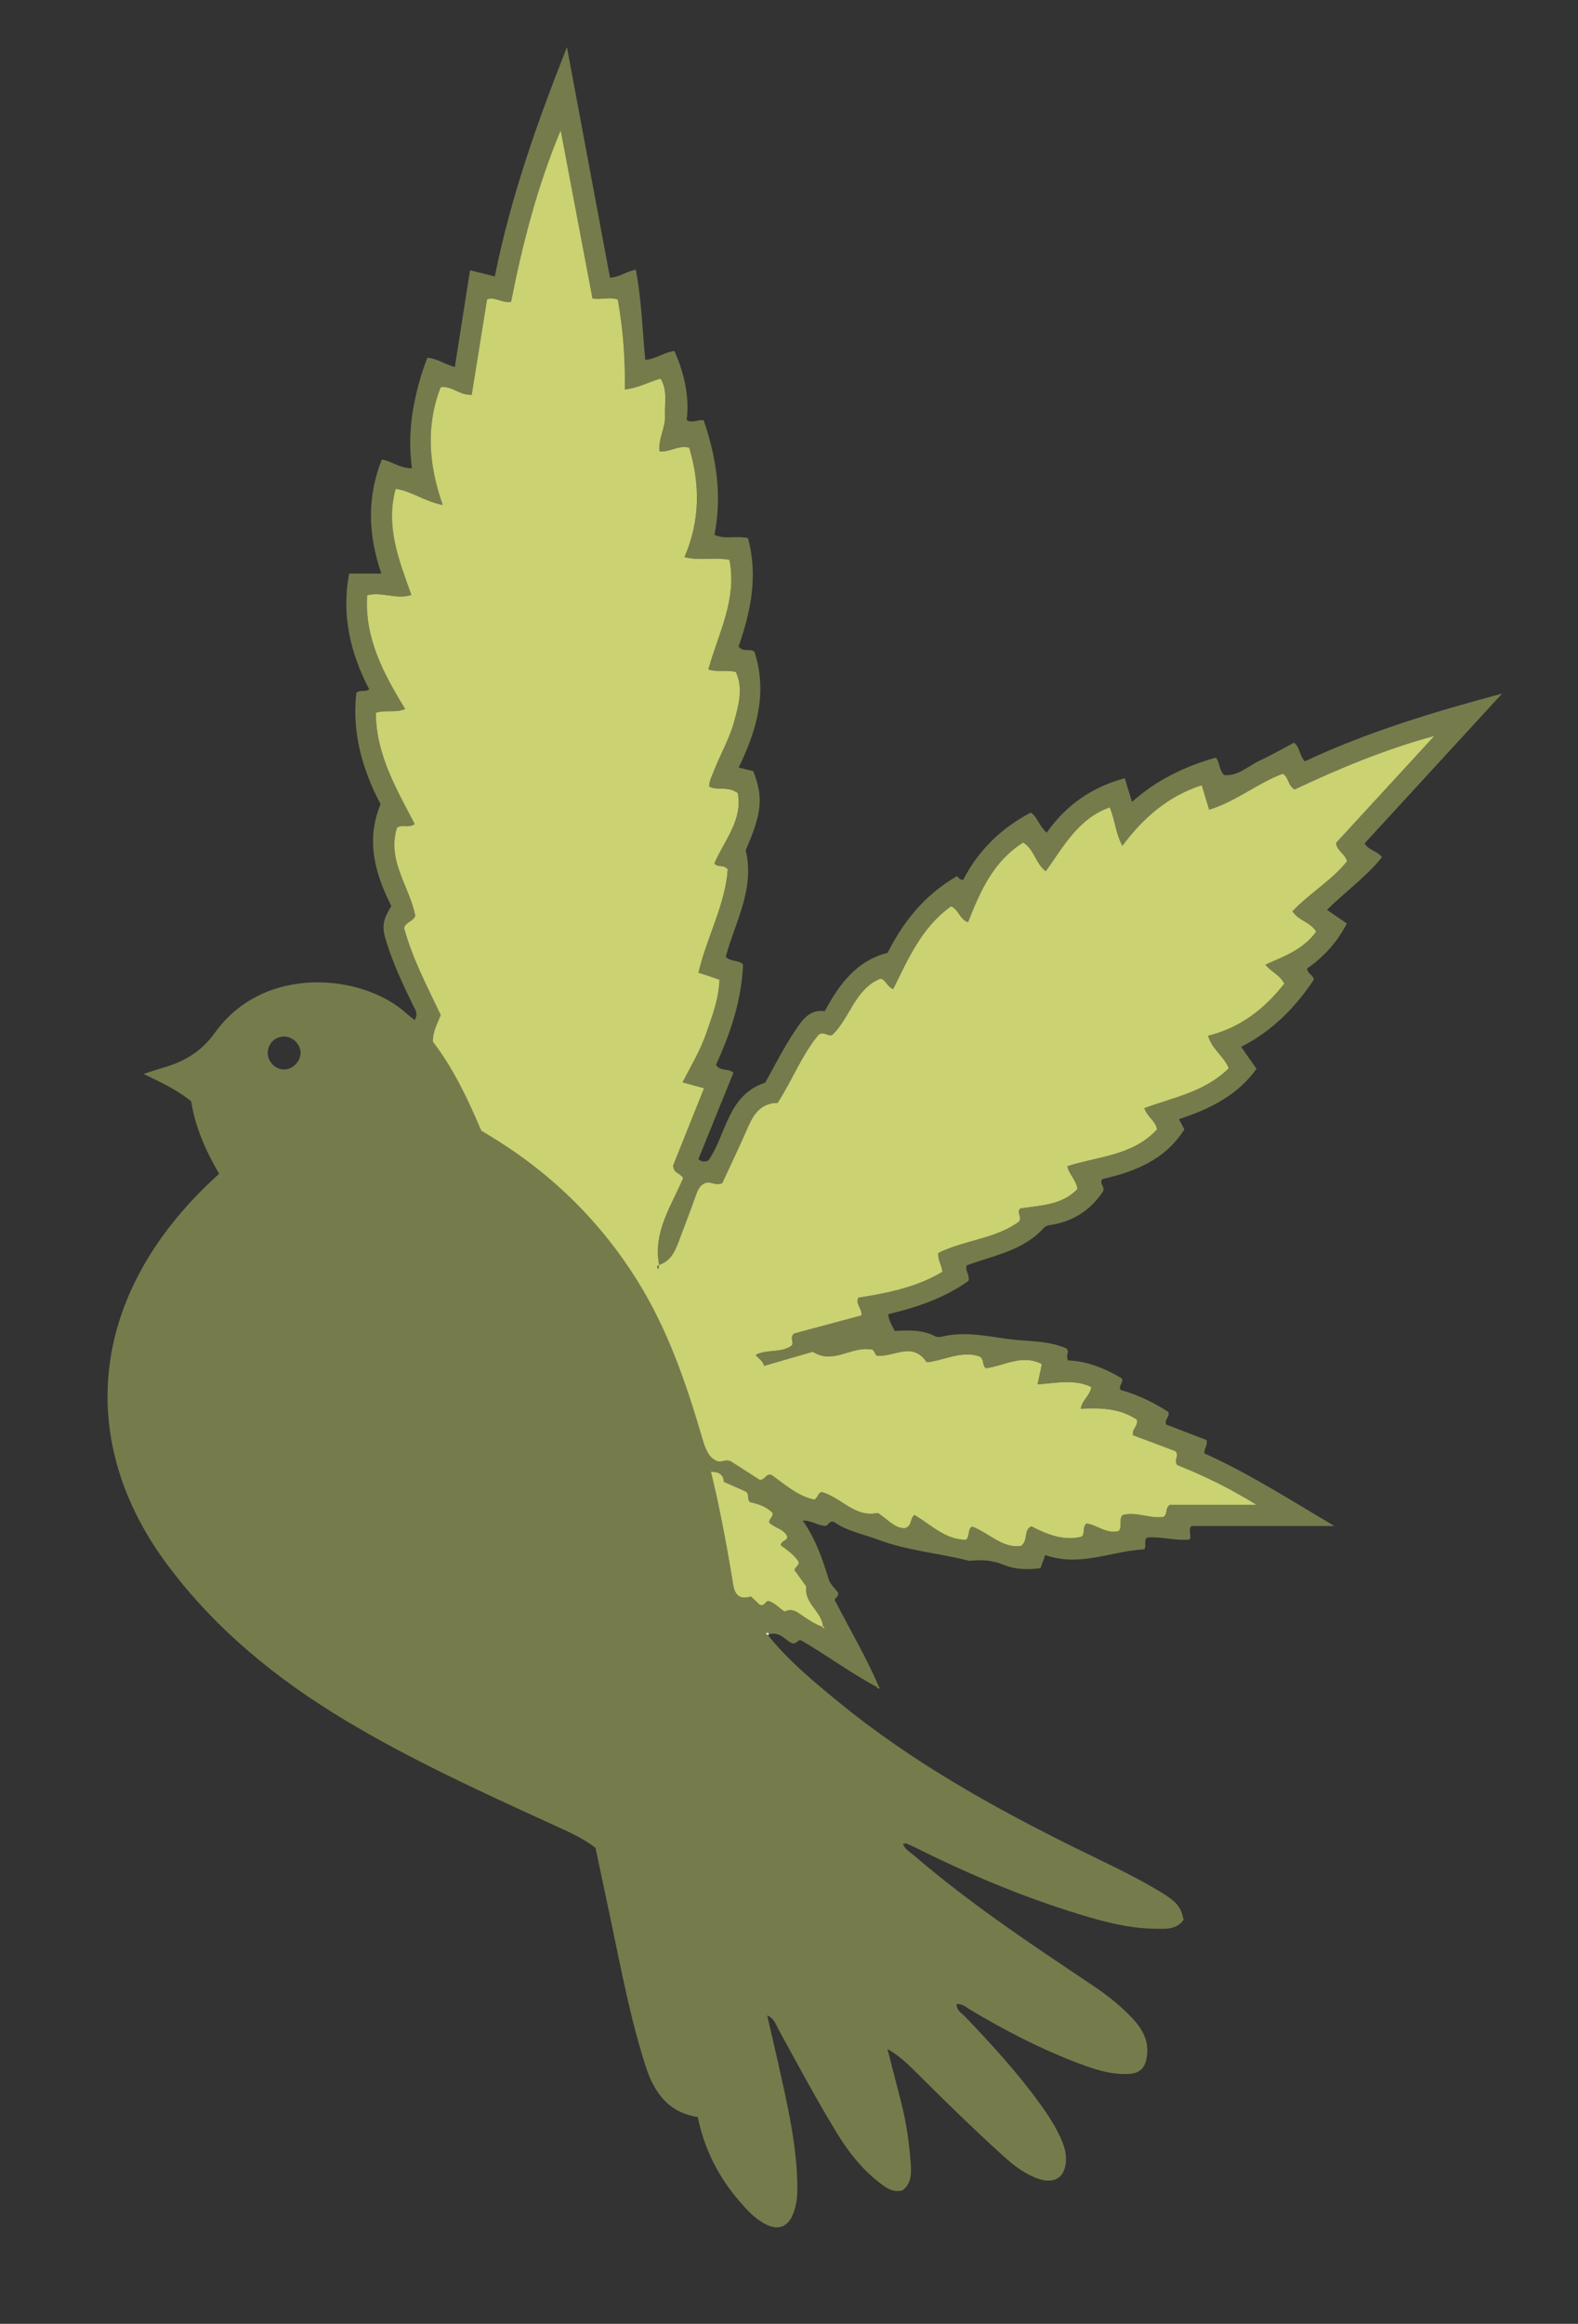
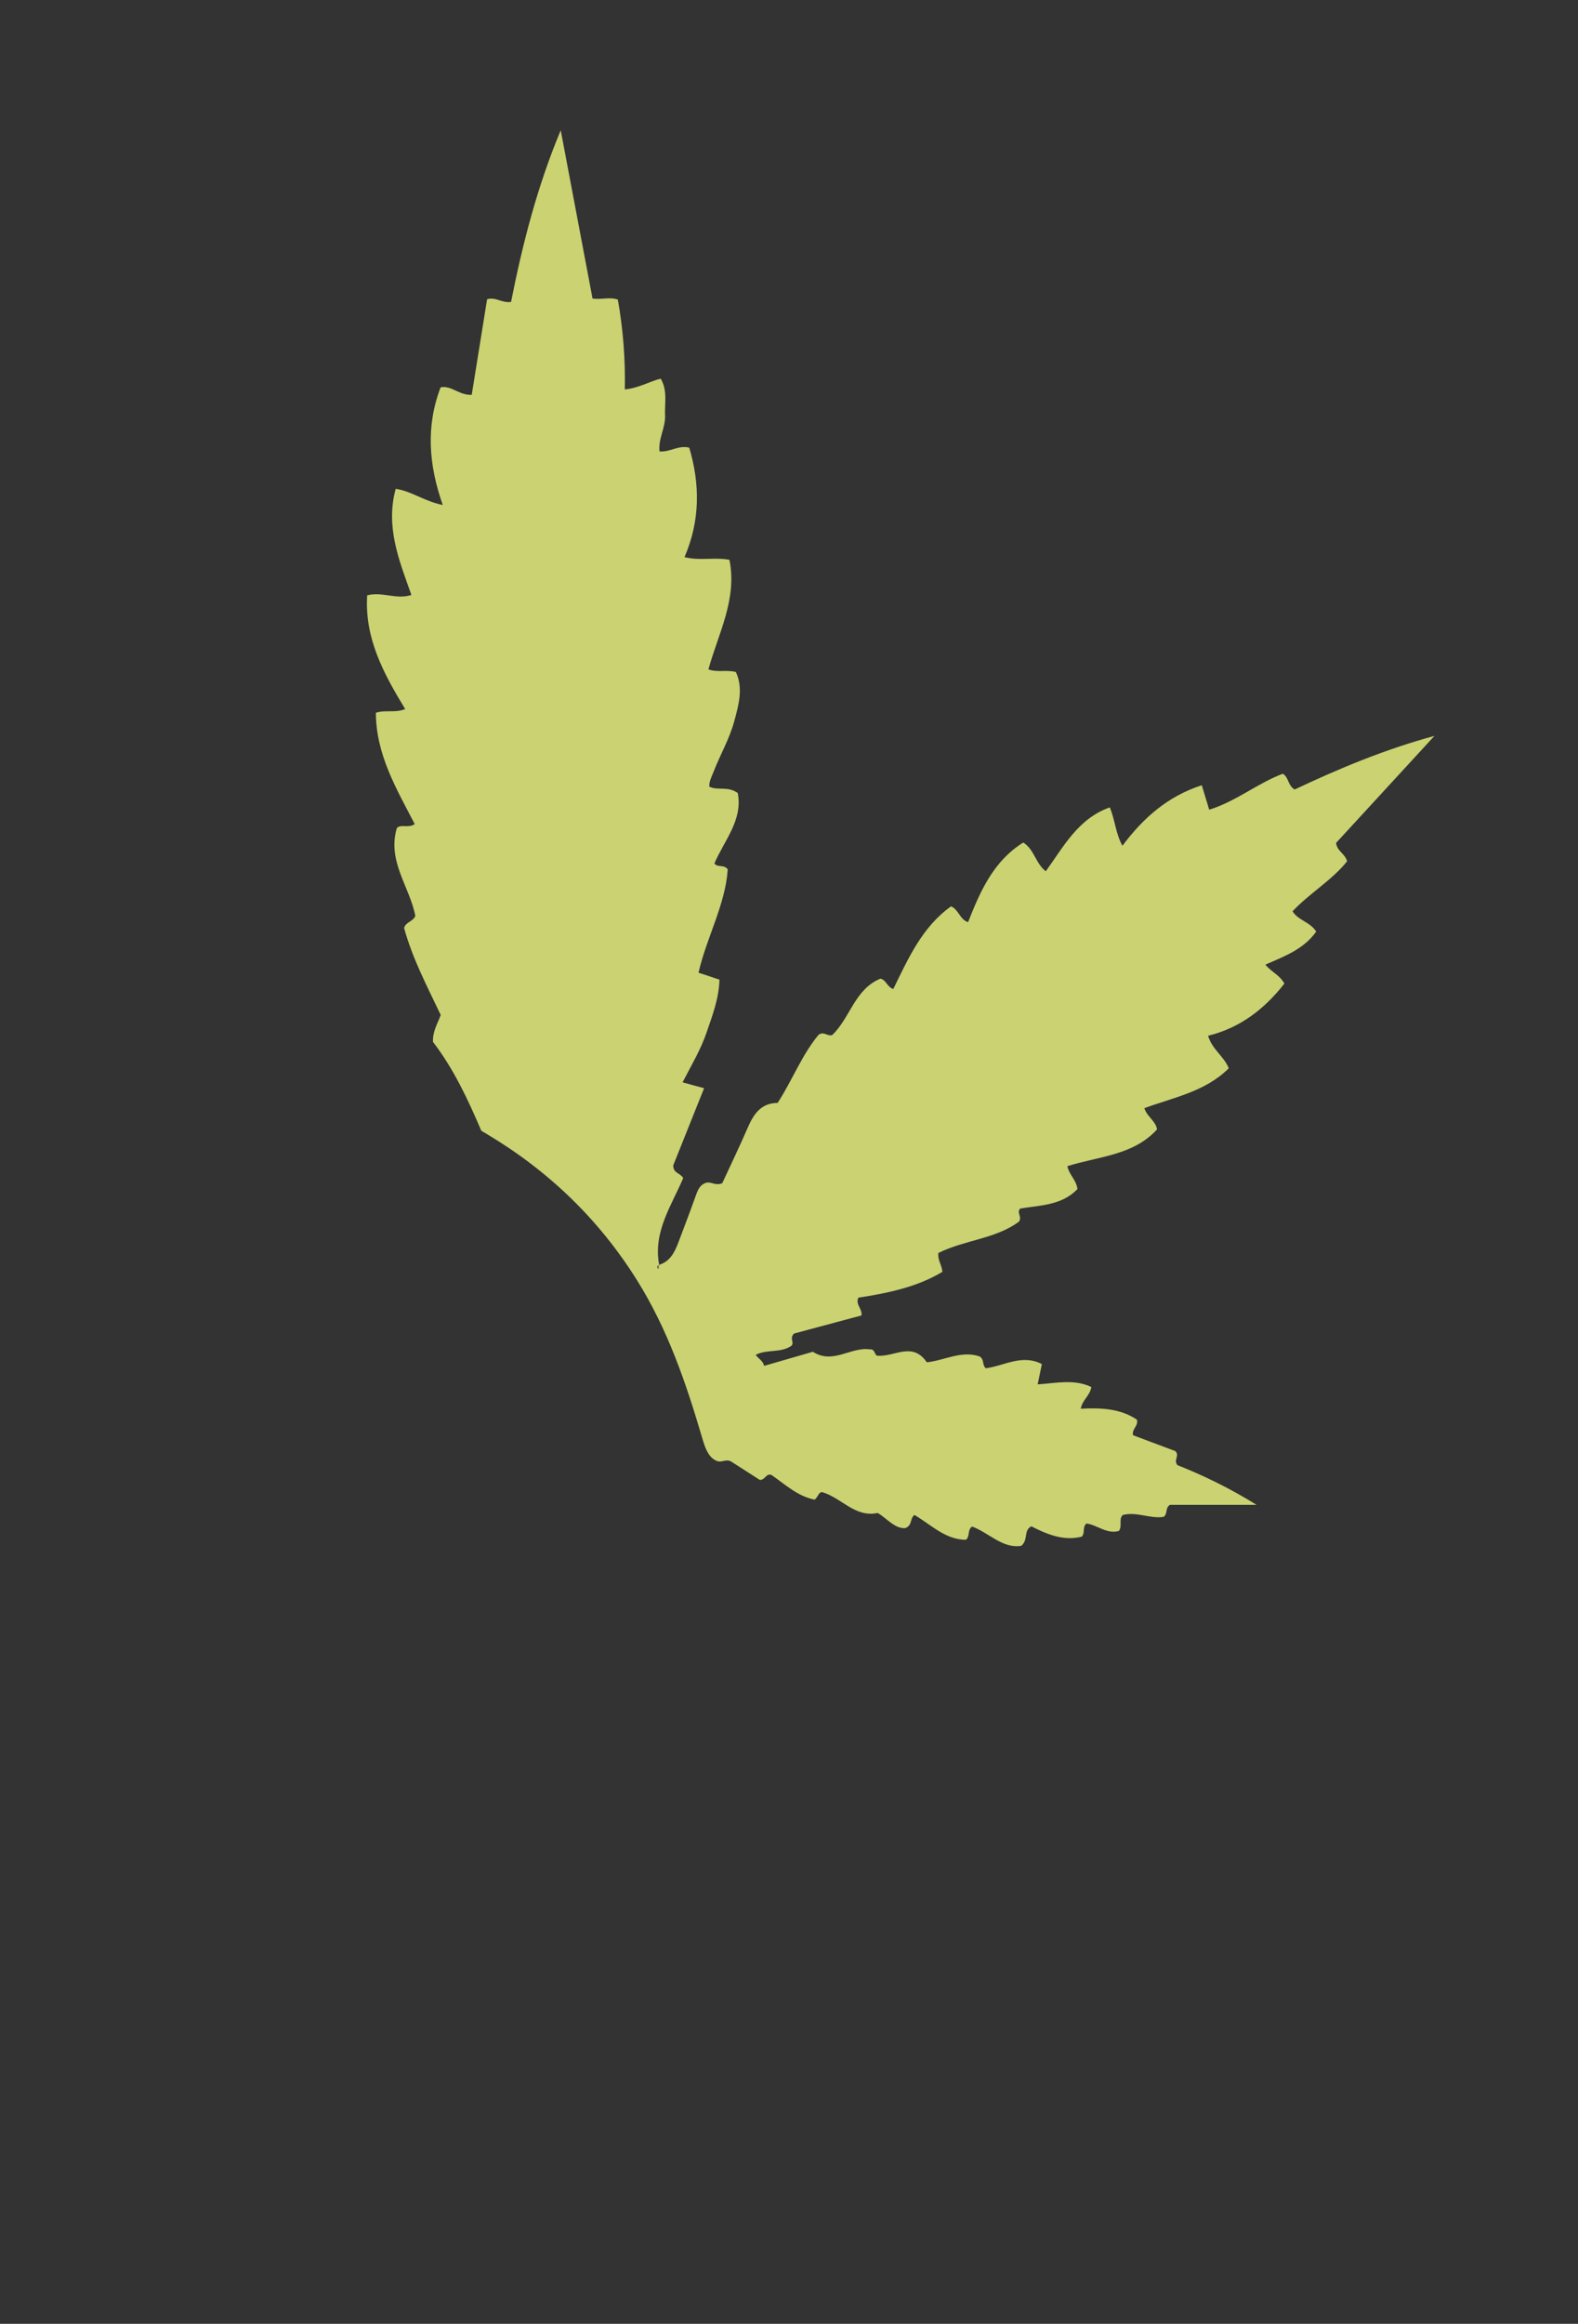
<svg xmlns="http://www.w3.org/2000/svg" id="Layer_1" data-name="Layer 1" viewBox="0 0 550.38 810.1">
  <rect x="0" y="0" width="550.38" height="810.1" fill="#333333" stroke="none" />
  <defs>
    <style>
      .cls-1 {
        fill: #fff;
      }

      .cls-2 {
        fill: #cad272;
      }

      .cls-3 {
        fill: #767b4c;
      }
    </style>
  </defs>
-   <path class="cls-3" d="m267.86,570.03c7.11,8.89,15.83,16.11,24.57,23.26,25.15,20.6,53.28,36.38,82.3,50.75,9.84,4.87,19.87,9.41,29.31,15.05,6.48,3.87,7.87,5.62,8.79,10.16-2.61,3.66-6.65,3.17-10.37,3.11-8.73-.14-17.12-2.33-25.41-4.85-19.63-5.95-38.48-13.84-56.83-22.98-1.34-.67-2.7-1.27-4.07-1.86-.23-.1-.57.06-1.23.14.81,2.01,2.6,2.91,3.99,4.11,19.5,16.77,40.89,30.94,62.2,45.21,5.13,3.44,9.97,7.25,14.17,11.81,3.4,3.69,5.55,7.88,4.72,13.14-.63,4.01-2.55,5.79-6.67,5.93-6.66.23-12.79-2.03-18.83-4.37-12.6-4.89-24.53-11.14-36.13-18.05-1.37-.81-2.57-2.07-4.69-1.97-.13,2.23,1.7,3.12,2.83,4.29,9.34,9.75,18.46,19.69,26.36,30.67,2.73,3.79,5.28,7.68,7.17,11.97.95,2.15,1.7,4.32,1.75,6.71.15,6.41-3.58,9.34-9.65,7.27-4.64-1.58-8.48-4.58-12.08-7.83-10.88-9.83-21.34-20.11-31.73-30.46-2.56-2.55-5.29-4.94-8.79-6.94,1.62,6.33,3.25,12.67,4.87,19,1.78,6.96,2.75,14.06,3.25,21.21.23,3.32.22,6.72-2.88,9.06-3.41.94-5.86-.99-8.19-2.8-6-4.65-10.63-10.54-14.57-16.98-7.31-11.93-13.88-24.28-20.61-36.54-.85-1.55-1.23-3.48-3.84-4.67,1.37,5.92,2.67,11.32,3.87,16.74,2.99,13.49,6.19,26.95,6.63,40.85.13,4.01.06,8.03-1.53,11.81-1.83,4.35-5.02,5.58-9.27,3.52-3.83-1.86-6.64-4.99-9.37-8.14-7.32-8.48-12.26-18.17-14.52-29.35-10.32-1.55-15.29-8.66-18.19-17.71-5.35-16.67-8.57-33.86-12.16-50.96-1.78-8.45-3.58-16.89-5.34-25.21-4.86-3.65-10.07-5.86-15.2-8.2-24.52-11.21-49.05-22.4-72.21-36.31-23.93-14.38-45.26-31.75-62.01-54.28-28.86-38.83-27.53-83.42,3.36-120.78,4.46-5.4,9.31-10.42,14.8-15.35-4.66-8.02-8.36-16.32-9.74-25.27-5-4.11-10.63-6.63-16.59-9.57,2.35-.75,4.19-1.4,6.06-1.93,7.58-2.16,13.76-5.39,18.8-12.43,17.13-23.95,51.58-20.57,66.79-6.73.84.77,1.77,1.43,2.87,2.32,1.44-2.3.01-3.93-.78-5.58-3.34-6.89-6.56-13.83-8.91-21.14-1.85-5.74-1.62-7.75,1.55-13.02-5.55-11.11-9.05-22.75-3.74-35.5-6.32-12.03-10.02-24.81-8.47-38.73,1.16-1.36,2.92-.23,4.51-1.31-6.57-12.59-9.74-25.91-7.01-40.37h11.24c-4.6-13.4-5.11-26.55.16-39.76,3.46.53,6.26,3.11,10.5,3.04-.87-6.7-.78-13.31.3-19.87,1.06-6.39,2.72-12.61,5.1-18.67,3.46.29,6.05,2.37,9.57,3.23,1.77-11.28,3.51-22.34,5.3-33.72,3,.75,5.52,1.38,8.64,2.16,5.54-27.66,14.84-53.86,25.16-79.91,5,26.74,10,53.47,15.02,80.35,3.44-.17,5.83-2.31,9.01-2.76,1.98,10.41,2.28,20.89,3.29,31.4,3.61-.24,6.5-2.6,10.16-3.1,3.43,7.75,5.28,15.7,4.29,24.08,2.07,1.3,3.79-.23,5.9.05,4.43,12.92,6.51,26.19,3.77,40,3.94,1.68,7.86.17,11.71,1.13,3.58,13.1.95,25.67-3.3,37.8,1.68,2.06,3.87.57,5.54,1.76,4.62,14.15.87,27.38-5.51,40.41,2.03.49,3.62.88,5.09,1.23,3.58,9.22,3.07,14.54-2.64,27.61,3.28,13.29-3.58,24.84-6.94,37.09,1.48,1.88,4.17.95,6.03,2.66-.47,12.32-4.32,23.91-9.43,35.01,1.4,2.47,4.23,1.08,6.07,2.8-4.09,10.07-8.18,20.17-12.23,30.15,1.46,1.17,2.55.83,3.51.43,6.39-9.21,6.56-22.74,19.82-27.15,3.37-6.01,6.57-12.41,10.57-18.35,2.5-3.7,5-7.23,10.2-6.56,5.09-9.47,11.08-17.57,21.91-20.33,5.52-10.92,12.8-20.07,24.09-26.67.37-.16.84,1.32,2.29,1.22,5.18-10.14,13.13-17.96,23.55-23.44,2.4,1.52,2.84,4.71,5.58,7,6.65-9.54,15.69-15.87,27.2-18.98.8,2.62,1.56,5.09,2.53,8.25,8.7-7.74,18.48-12.38,29.22-15.43,1.5,1.72,1.04,4.24,2.91,6.08,4.82.49,8.32-3.14,12.42-5.04,4.07-1.88,7.97-4.14,11.95-6.24,2.13,1.53,1.77,4.33,3.78,6.5,21.81-10.26,45.01-17.24,68.81-23.62-15.98,17.4-31.97,34.8-47.95,52.2,1.39,2.55,4.44,2.56,6.03,4.85-5.49,6.86-12.74,11.97-19.16,18.33,2.4,1.65,4.54,3.13,6.92,4.77-3.38,6.53-8.09,11.68-13.83,15.67.07,1.95,2.27,2.26,2.26,4-6.46,9.66-14.4,17.78-25.29,23.33,1.85,2.64,3.52,5.03,5.35,7.65-6.7,9.38-16.46,14.07-27.04,17.56.71,1.33,1.32,2.47,1.88,3.54-6.76,10.77-17.39,14.75-28.61,17.36-1.14,1.61.92,2.54.3,4.19-4.03,6.17-9.84,10.26-17.47,11.65-1.15.21-2.38.24-3.22,1.16-6.38,7.06-15.25,9.16-23.77,11.97-1.1.36-2.17.77-3.15,1.12-.73,1.96,1.23,3.25.61,5.38-8.22,5.9-17.89,9.25-27.98,11.6.19,2.31,1.34,3.96,2.29,5.86,4.83-.27,9.66-.48,14.16,1.88.65.34,1.66.24,2.43.06,7.68-1.8,15.13-.23,22.76.85,6.87.97,13.95.4,20.51,3.31,1.31,1.15-.48,2.53.6,4.18,6.6.19,12.83,2.78,18.67,6.21.92,1.49-1.3,2.37-.37,4.09,5.83,1.58,11.46,4.31,16.65,7.62.65,1.68-1.31,2.44-.82,4.39,4.57,1.76,9.46,3.63,14.06,5.4.74,1.86-.9,2.79-.62,4.7,15.29,6.86,29.63,16.05,45.32,25.31h-49.9c-1.23,1.48.1,3.01-.56,4.67-4.99.64-10.06-1.13-14.94-.65-1.16,1.23-.12,2.48-.87,4.1-11.32.53-22.5,6.29-34.6,1.99-.63,1.72-1.13,3.07-1.68,4.58-4.36.57-8.75.54-12.74-1.14-3.86-1.62-7.66-1.87-11.66-1.44-.17.02-.34.05-.5.01-10.44-2.69-21.3-3.45-31.51-7.29-5.42-2.03-11.2-3.1-15.59-6.25-1.97-.6-1.96,1.68-3.29,1.35-2.53-.14-4.61-1.96-7.62-1.82,4.56,6.46,6.92,13.45,9.1,20.55.51,1.65,2.08,2.98,3.16,4.45.63,1.3-1.16,1.92-1.05,2.79,5.22,10.08,10.76,19.57,15.16,29.63-.19.18-.37.37-.55.56-9.08-4.83-17.35-10.98-26.21-16.15-1.39-.72-1.68,1.63-3.63.78-2.08-1.05-4.15-4.07-7.8-2.98-.24-.57-.57-.77-1.06-.24.25.18.49.36.74.53Zm18.94-2.93c.18.34.31.84.82.27-.2-.17-.39-.34-.58-.51-.48-5.15-6.64-7.93-5.81-13.79-1.34-1.88-2.77-3.88-4.12-5.77.27-1.32,2.19-1.72,1.23-3.19-1.59-2.37-3.99-3.88-5.99-5.4.06-1.81,2.56-1.46,2.18-3.24-1.35-2.61-4.49-2.81-6.23-4.71-.13-1.36,1.52-1.91,1.16-3.38-2.1-2.12-4.89-3.09-7.8-3.71-1.22-.91-.14-2.77-1.49-3.69-2.56-1.14-5.12-2.28-7.69-3.41-.17-2.64-1.67-3.44-4.51-3.55,3.31,13.5,5.65,26.53,7.81,39.59.64,3.83,2.64,5.02,6.16,3.92,1.16,1.1,2.24,2.13,3.06,2.91,1.82.7,1.88-1.58,3.21-1.29,2.16.63,3.5,2.48,5.49,3.65,1.72-.91,3.32-.56,4.96.58,2.58,1.79,5.16,3.62,8.15,4.72Zm-56.91-126.18l.04.03c-2.21-11.6,4.49-20.99,8.4-30.3-1.38-1.98-3.39-1.55-3.5-4.37,3.34-8.36,7.03-17.58,10.77-26.92-2.65-.73-4.97-1.37-7.5-2.06,3.07-5.95,6.33-11.38,8.37-17.37,2.02-5.93,4.31-11.82,4.49-18.42-2.39-.8-4.56-1.52-7.3-2.43,2.81-12.36,9.38-23.72,10.19-36.05-1.53-1.85-3.46-.43-4.65-2.05,3.45-7.99,10.01-15.22,8.14-24.54-3.55-2.53-7.03-.71-9.93-2.23-.05-1.96.88-3.56,1.53-5.24,2.28-5.89,5.53-11.4,7.18-17.53,1.54-5.71,3.2-11.47.57-17.18-3.34-.85-6.4.22-9.58-.9,3.42-12.52,10.1-24.42,7.34-38.2-5.14-1-10.32.41-15.68-.94,5.51-12.81,5.41-25.44,1.66-38.16-3.72-.97-6.65,1.6-10.36,1.32-.54-4.37,2.12-8.3,1.92-12.59-.2-4.24.96-8.65-1.54-12.8-4.05,1.05-7.65,3.29-12.49,3.76.21-10.7-.61-21.05-2.44-31.3-2.89-1.05-5.72.11-8.83-.39-3.7-19.56-7.4-39.11-11.09-58.65-8.17,19.52-13.33,39.64-17.32,59.83-3.2.5-5.29-1.83-8.36-.93-1.77,11.03-3.57,22.22-5.36,33.32-4.3.26-7.08-3.36-10.85-2.61-5.2,13.58-4.17,27.03.74,41.02-6.42-1.27-10.88-4.86-16.41-5.63-3.63,13.33,1.28,25.15,5.48,36.99-5.25,1.74-10.17-1.26-15.43.14-.94,14.99,5.77,27.33,13.26,39.65-3.59,1.44-6.86.16-10.22,1.29.03,14.56,7.22,26.59,13.55,38.8-2.15,1.54-4.65-.09-6.22,1.34-3.49,11.54,4.48,20.5,6.43,30.67-.8,2.01-3.36,2.09-3.92,4.21,2.92,10.67,8.14,20.54,12.78,30.34-1.17,3.14-2.83,5.73-2.71,9.36,7.12,9.25,12.21,20.07,16.85,30.97.93.56,1.64.98,2.35,1.41,21.35,12.8,38.76,29.59,52,50.76,10.62,16.98,17.04,35.64,22.62,54.67,1.01,3.46,2.05,6.67,4.69,8.06,2.15,1.19,3.22-.62,5.39.36,3.01,1.93,6.76,4.34,10.13,6.5,1.96-.07,2.07-2.41,4.05-1.75,4.66,3.22,9.06,7.42,15.02,8.6,1.24-.86,1.36-2.67,2.65-2.62,6.87,2.04,11.44,8.95,19.37,7.27,3.29,1.94,5.87,5.44,9.56,5.3,2.66-.97,1.54-3.35,3.26-4.6,5.76,3.33,10.8,8.68,17.98,8.64,1.51-1.43.38-3.35,2.1-4.61,5.81,2.08,10.66,7.79,17.18,6.72,2.56-2.14.67-5.34,3.5-6.8,5.54,2.83,11.33,5.22,17.62,3.59,1.25-1.46.06-3.29,1.64-4.58,3.77.57,7.25,3.87,11.33,2.58,1.2-1.98-.22-4.09,1.31-5.54,4.87-1.25,9.54,1.4,14.19.66,1.56-.92.5-3.16,2.27-4.2h30.19c-9.65-5.98-18.74-10.32-27.6-13.84-1.5-1.85.95-3.27-.75-4.9-4.75-1.78-9.84-3.69-14.73-5.52-.48-2.26,1.92-3.13,1.36-5.42-5.73-3.89-12.55-4.18-19.59-3.82.54-3.12,3.3-4.63,3.68-7.57-6.01-2.86-12.27-1.32-18.72-.92.55-2.62,1.01-4.84,1.48-7.07-6.96-3.63-13.3.7-19.56,1.45-1.4-1.23-.39-2.99-2.14-4.11-6.31-2.23-12.52,1.48-18.44,2.03-4.99-7.28-11.08-1.9-17.1-2.28-1.13.1-.93-2.54-2.73-2.21-6.7-1-12.9,5.35-19.92.82-5.52,1.6-11.07,3.21-16.99,4.92-.4-1.84-2.06-2.5-2.94-3.85,3.97-2.03,8.75-.54,12.49-3.17,1.11-1.15-.85-2.57.89-4.24,7.44-2,15.55-4.17,23.52-6.31.32-2.39-2.18-3.8-1.1-6.19,10.18-1.6,20.36-3.62,29.32-9.01-.18-2.47-1.73-4.1-1.39-6.58,9.14-4.55,20.2-4.94,28.19-11,.97-1.93-1.03-3.12.37-4.49,6.99-1.14,14.53-1.11,19.94-6.79-.4-3.2-2.99-5.09-3.51-7.98,10.95-3.44,23.01-3.74,31.27-12.82-.54-3.07-3.47-4.31-4.43-7.4,10.2-3.74,21.25-5.74,29.44-13.9-1.63-4.14-5.9-6.66-7.2-11.34,11.31-2.77,19.72-9.42,26.6-18.18-1.6-3.02-4.66-4.11-6.62-6.62,6.71-2.9,13.42-5.43,17.72-11.52-2.15-3.39-6.26-3.84-8.26-7.07,6.05-6.4,13.72-10.77,19.03-17.43-.66-2.63-3.51-3.51-3.84-6.4,11.34-12.33,22.82-24.82,34.31-37.31-17.2,4.65-33.36,11.41-48.77,18.69-2.52-1.57-1.98-4.23-4.13-5.5-8.77,3.29-16.3,9.64-25.66,12.54-.95-3.14-1.74-5.75-2.59-8.53-11.93,3.86-20.47,11.47-27.68,21.1-2.37-4.3-2.52-8.77-4.39-13.38-11.08,3.88-16.13,13.71-22.34,22.27-3.6-2.76-3.98-7.61-7.86-10.02-10.48,6.55-15.03,17.06-19.24,27.75-2.94-.9-3.22-4.36-5.94-5.5-10.13,7.22-14.94,18.22-20.15,28.83-2.25-.8-2.5-3.25-4.49-3.62-8.96,3.65-10.54,13.69-16.78,19.63-1.63.64-2.95-1.44-4.79-.06-5.75,6.88-9.09,15.72-14.27,23.74-5.75.03-8.35,3.84-10.39,8.54-2.9,6.68-6.06,13.24-8.92,19.43-2.36,1.12-4.03-.76-5.85-.06-1.93.71-2.64,2.32-3.28,4.12-1.96,5.48-4.02,10.92-6.09,16.36-1.32,3.48-2.84,6.81-6.81,8.06Zm-130.98-68.09c2.96.12,5.75-2.52,5.92-5.6.16-2.95-2.51-5.77-5.58-5.89-3.12-.12-5.77,2.39-5.87,5.55-.1,3.07,2.46,5.81,5.54,5.93Z" />
-   <path class="cls-3" d="m306.38,587.53c.15.33.29.66.43.98-.68.33-.85-.02-.98-.42.18-.19.36-.38.55-.56Z" />
  <path class="cls-2" d="m229.89,440.93c3.97-1.25,5.49-4.58,6.81-8.06,2.06-5.44,4.13-10.88,6.09-16.36.64-1.8,1.35-3.4,3.28-4.12,1.82-.7,3.49,1.17,5.85.06,2.86-6.19,6.02-12.75,8.92-19.43,2.04-4.7,4.64-8.51,10.39-8.54,5.18-8.02,8.52-16.86,14.27-23.74,1.84-1.38,3.16.7,4.79.06,6.24-5.94,7.82-15.97,16.78-19.63,1.99.38,2.24,2.82,4.49,3.62,5.21-10.61,10.02-21.61,20.15-28.83,2.72,1.14,3.01,4.6,5.94,5.5,4.22-10.68,8.76-21.19,19.24-27.75,3.88,2.41,4.26,7.26,7.86,10.02,6.21-8.56,11.27-18.39,22.34-22.27,1.87,4.61,2.02,9.07,4.39,13.38,7.21-9.63,15.74-17.24,27.68-21.1.84,2.78,1.63,5.38,2.59,8.53,9.36-2.9,16.89-9.25,25.66-12.54,2.16,1.26,1.61,3.92,4.13,5.5,15.41-7.28,31.57-14.04,48.77-18.69-11.49,12.49-22.98,24.99-34.31,37.31.33,2.9,3.18,3.77,3.84,6.4-5.31,6.66-12.98,11.03-19.03,17.43,2.01,3.23,6.12,3.67,8.26,7.07-4.29,6.09-11,8.61-17.72,11.52,1.96,2.52,5.02,3.6,6.62,6.62-6.88,8.76-15.29,15.4-26.6,18.18,1.3,4.68,5.58,7.2,7.2,11.34-8.19,8.16-19.24,10.16-29.44,13.9.97,3.09,3.9,4.34,4.43,7.4-8.26,9.08-20.32,9.38-31.27,12.82.52,2.89,3.11,4.78,3.51,7.98-5.41,5.68-12.95,5.65-19.94,6.79-1.39,1.38.6,2.56-.37,4.49-7.99,6.06-19.04,6.45-28.19,11-.34,2.48,1.2,4.11,1.39,6.58-8.96,5.39-19.14,7.41-29.32,9.01-1.08,2.39,1.42,3.8,1.1,6.19-7.97,2.14-16.08,4.31-23.52,6.31-1.74,1.67.22,3.09-.89,4.25-3.74,2.63-8.52,1.13-12.49,3.17.89,1.34,2.54,2.01,2.94,3.85,5.92-1.71,11.47-3.32,16.99-4.92,7.02,4.54,13.23-1.82,19.92-.82,1.8-.33,1.6,2.31,2.73,2.21,6.01.38,12.1-5.01,17.1,2.28,5.91-.55,12.12-4.25,18.44-2.03,1.75,1.12.74,2.89,2.14,4.11,6.26-.75,12.6-5.07,19.56-1.45-.46,2.22-.93,4.45-1.48,7.07,6.45-.41,12.7-1.95,18.72.92-.38,2.94-3.14,4.45-3.68,7.57,7.04-.37,13.86-.08,19.59,3.82.56,2.29-1.84,3.16-1.36,5.42,4.9,1.84,9.98,3.74,14.73,5.52,1.69,1.64-.76,3.06.75,4.9,8.86,3.52,17.96,7.86,27.6,13.84h-30.19c-1.77,1.04-.71,3.28-2.27,4.2-4.65.74-9.32-1.91-14.19-.66-1.52,1.46-.1,3.56-1.31,5.54-4.09,1.29-7.56-2.02-11.33-2.58-1.58,1.29-.39,3.12-1.64,4.58-6.29,1.63-12.09-.76-17.62-3.59-2.83,1.46-.94,4.65-3.5,6.8-6.52,1.08-11.37-4.63-17.18-6.72-1.72,1.26-.59,3.18-2.1,4.61-7.18.04-12.22-5.3-17.98-8.64-1.72,1.25-.6,3.63-3.26,4.6-3.69.15-6.27-3.35-9.56-5.3-7.93,1.68-12.5-5.22-19.37-7.27-1.29-.05-1.41,1.76-2.65,2.62-5.96-1.18-10.36-5.38-15.02-8.6-1.97-.66-2.09,1.68-4.05,1.75-3.36-2.16-7.12-4.57-10.13-6.5-2.17-.97-3.24.83-5.39-.36-2.64-1.38-3.68-4.6-4.69-8.06-5.58-19.02-12-37.69-22.62-54.67-13.24-21.16-30.65-37.95-52-50.76-.71-.43-1.42-.85-2.35-1.41-4.63-10.89-9.73-21.72-16.85-30.97-.13-3.63,1.54-6.23,2.71-9.36-4.64-9.8-9.86-19.66-12.78-30.34.57-2.12,3.12-2.2,3.92-4.21-1.95-10.17-9.92-19.13-6.43-30.67,1.56-1.43,4.06.21,6.22-1.34-6.33-12.21-13.52-24.25-13.55-38.8,3.36-1.12,6.63.15,10.22-1.29-7.49-12.32-14.2-24.67-13.26-39.65,5.26-1.4,10.18,1.6,15.43-.14-4.21-11.85-9.12-23.66-5.48-36.99,5.53.78,9.99,4.36,16.41,5.63-4.91-13.99-5.94-27.44-.74-41.02,3.76-.75,6.55,2.87,10.85,2.61,1.79-11.1,3.59-22.29,5.36-33.32,3.07-.9,5.16,1.43,8.36.93,3.99-20.19,9.15-40.31,17.32-59.83,3.7,19.54,7.39,39.08,11.09,58.65,3.12.5,5.94-.66,8.83.39,1.83,10.25,2.64,20.6,2.44,31.3,4.84-.47,8.44-2.71,12.49-3.76,2.5,4.15,1.34,8.56,1.54,12.8.2,4.29-2.46,8.22-1.92,12.59,3.71.27,6.63-2.29,10.36-1.32,3.76,12.71,3.86,25.35-1.66,38.16,5.37,1.35,10.54-.06,15.68.94,2.76,13.78-3.91,25.68-7.34,38.2,3.17,1.12,6.24.05,9.58.9,2.64,5.71.97,11.47-.57,17.18-1.65,6.13-4.9,11.64-7.18,17.53-.65,1.68-1.58,3.28-1.53,5.24,2.9,1.52,6.38-.3,9.93,2.23,1.87,9.32-4.7,16.56-8.14,24.54,1.18,1.62,3.11.2,4.65,2.05-.8,12.33-7.37,23.7-10.19,36.05,2.74.91,4.9,1.63,7.3,2.43-.18,6.6-2.47,12.49-4.49,18.42-2.04,5.99-5.3,11.42-8.37,17.37,2.53.7,4.85,1.33,7.5,2.06-3.74,9.34-7.43,18.56-10.77,26.92.11,2.82,2.13,2.39,3.5,4.37-3.91,9.32-10.61,18.7-8.4,30.3-.57.32-1.14.64-.28,1.43.09-.55.17-1.01.25-1.46Z" />
-   <path class="cls-2" d="m286.8,567.11c-2.99-1.1-5.56-2.93-8.15-4.72-1.65-1.14-3.24-1.49-4.96-.58-1.98-1.17-3.33-3.02-5.49-3.65-1.34-.28-1.39,1.99-3.21,1.29-.82-.78-1.9-1.81-3.06-2.91-3.51,1.1-5.52-.09-6.16-3.92-2.17-13.06-4.5-26.08-7.81-39.59,2.83.11,4.34.91,4.51,3.54,2.56,1.13,5.13,2.27,7.69,3.41,1.35.93.27,2.78,1.49,3.69,2.91.62,5.7,1.58,7.8,3.71.36,1.47-1.29,2.02-1.16,3.38,1.74,1.9,4.88,2.1,6.23,4.71.39,1.78-2.12,1.44-2.18,3.24,2,1.52,4.4,3.04,5.99,5.4.96,1.46-.96,1.86-1.23,3.19,1.35,1.89,2.78,3.9,4.12,5.77-.83,5.85,5.33,8.63,5.81,13.79l-.24.24Z" />
-   <path class="cls-2" d="m287.04,566.87c.19.17.38.34.58.51-.51.57-.63.07-.82-.27l.24-.24Z" />
-   <path class="cls-1" d="m267.86,570.03c-.25-.18-.49-.36-.74-.53.49-.54.82-.34,1.06.24l-.32.3Z" />
  <path class="cls-3" d="m229.89,440.93c-.08.45-.15.91-.25,1.46-.86-.79-.29-1.11.28-1.43l-.04-.03Z" />
</svg>